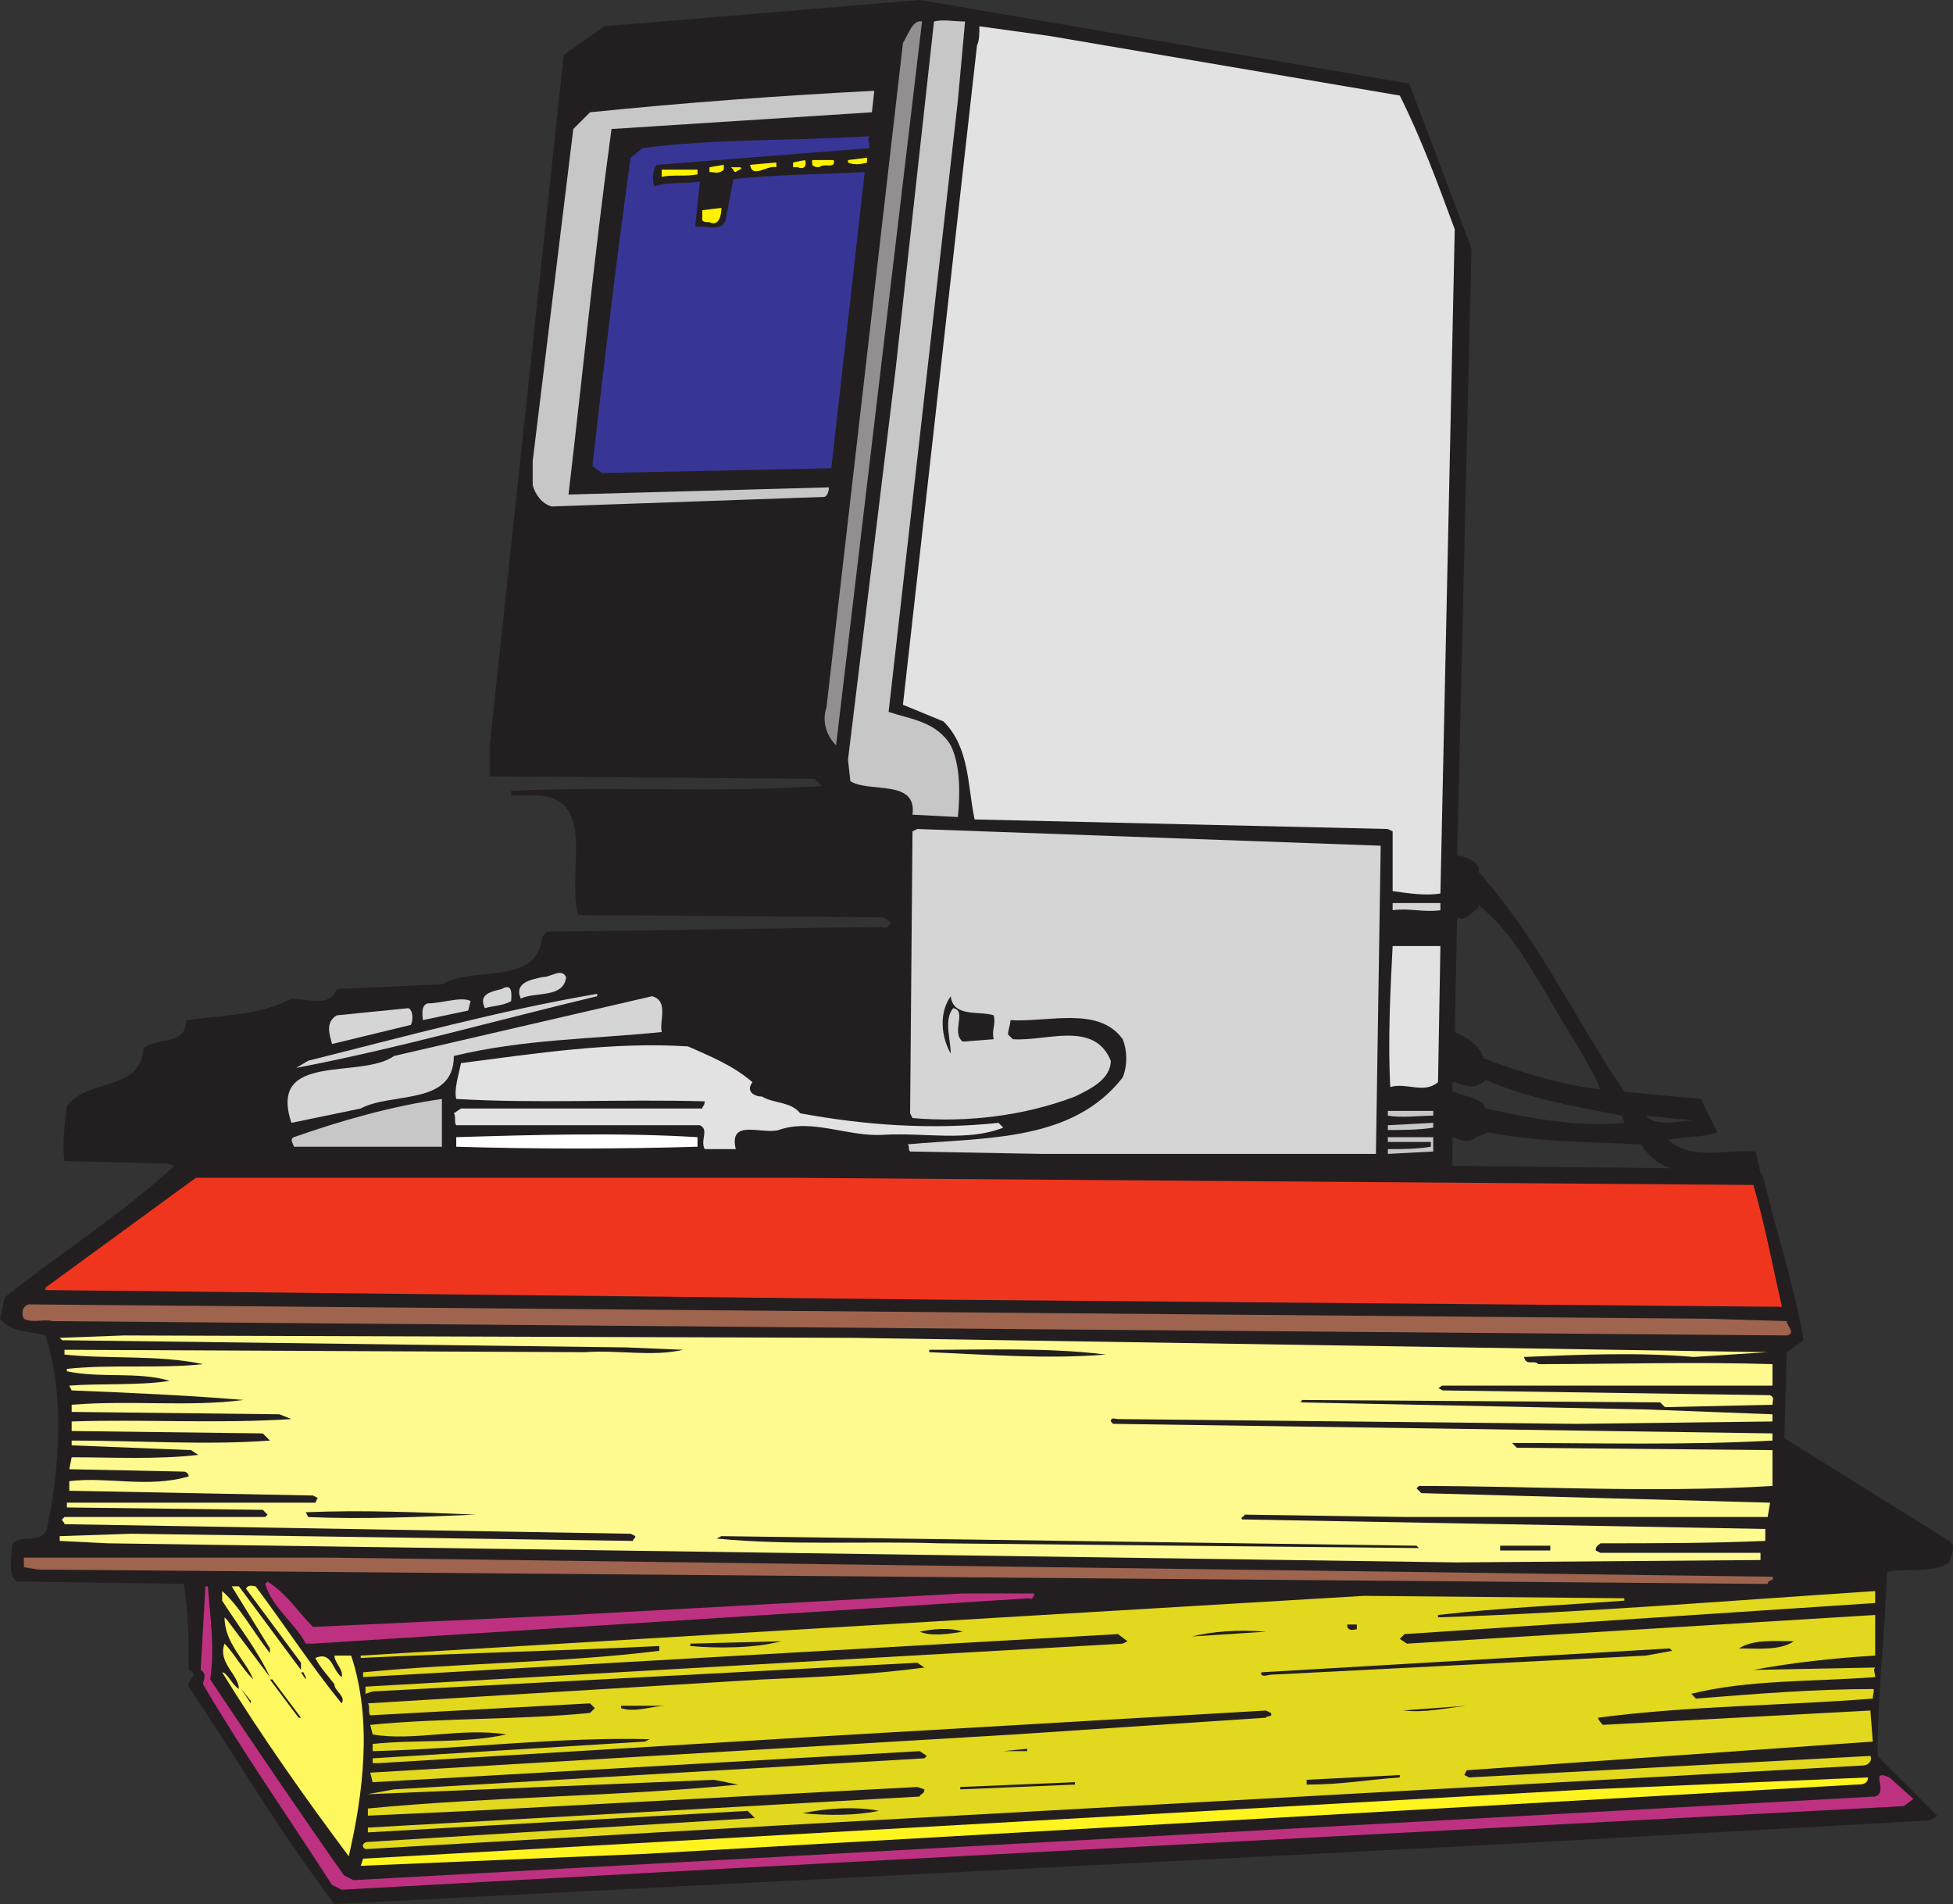
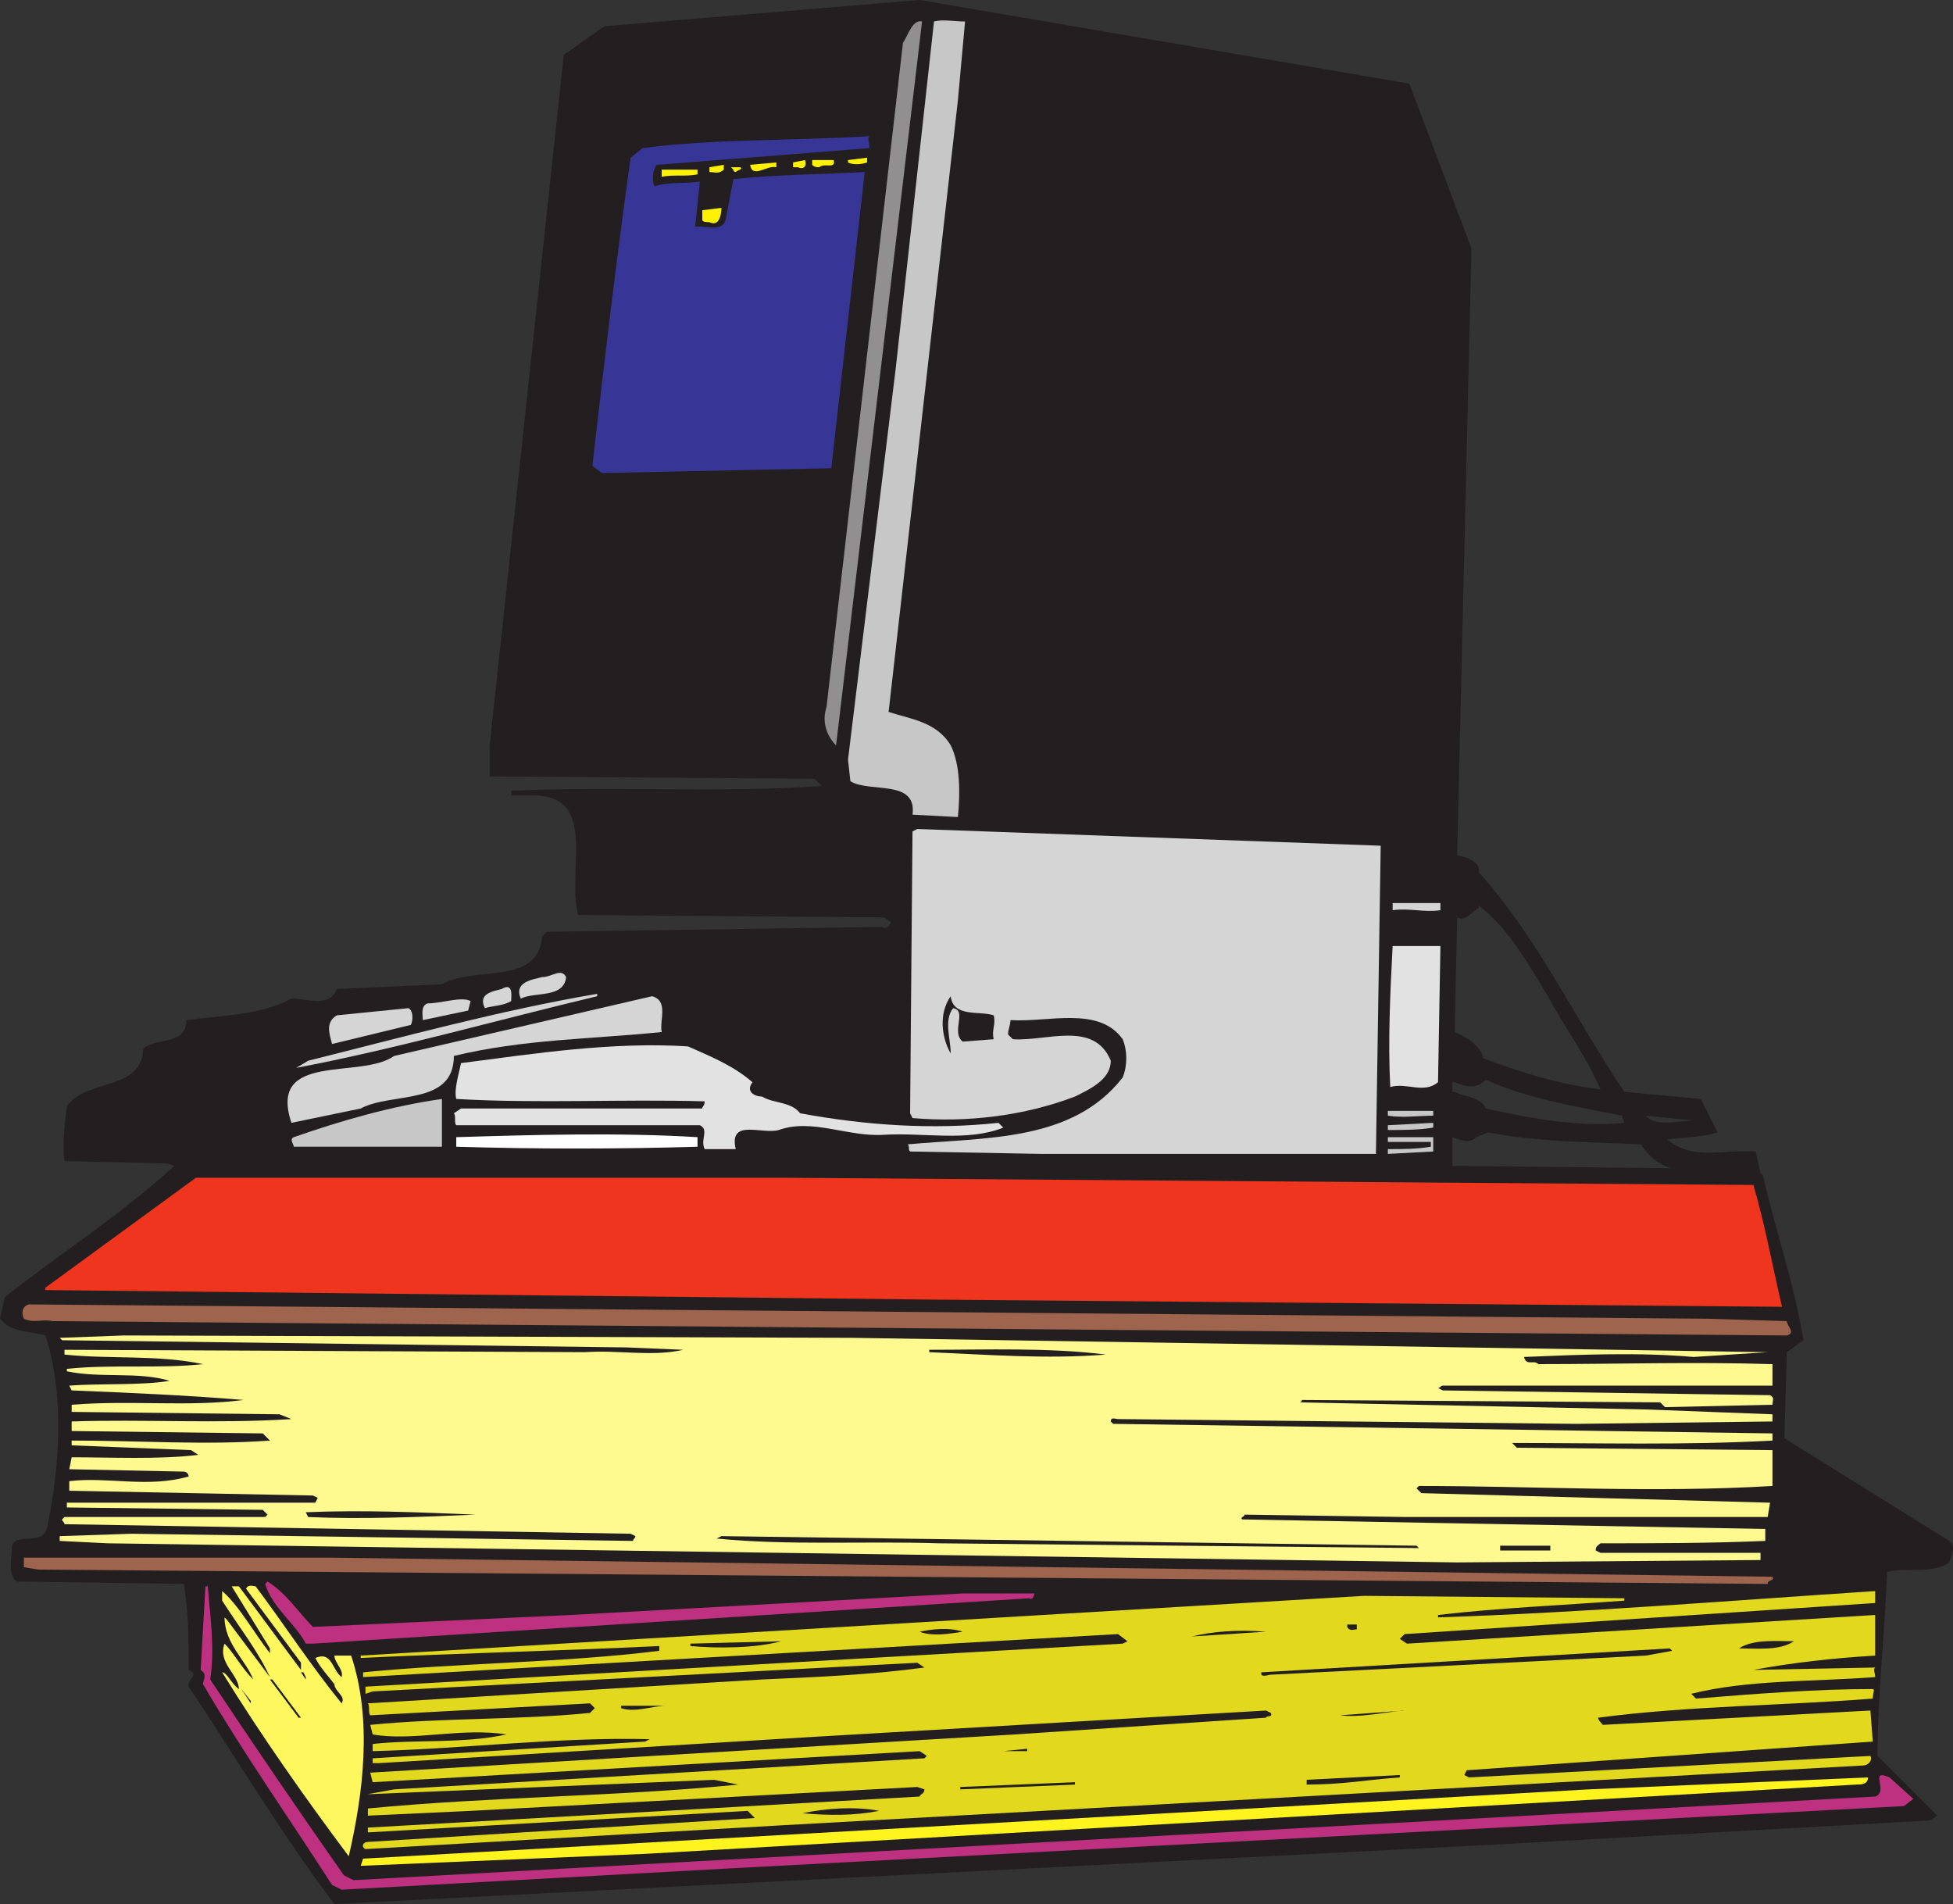
<svg xmlns="http://www.w3.org/2000/svg" width="613.188" height="597.75">
  <rect width="100%" height="100%" fill="#333333" stroke="none" />
  <path fill="#fff" fill-rule="evenodd" d="M603.75 489 561 490.5V489c12.75-2.25 25.5-2.25 38.25-3.75-12-9-25.5-15.75-37.5-24v-4.5c15 9.75 31.5 16.5 45 28.5.75 2.25-.75 3.75-3 3.75m-14.25 7.5c-9 1.5-18.75 1.5-27 1.5v-.75c9.75-1.5 17.25-3 27-1.5v.75m-333-78v-.75h.75v.75h-.75" />
  <path fill="#231f20" fill-rule="evenodd" d="M553.5 369c3.75 16.5 9.75 33.75 12.75 51.75L561 424.5l-.75 27L612 483.75c2.25 1.5.75 4.5 0 6.75-5.25 3.75-13.5 1.5-19.5 3-.75 19.5-3 39-3 57.75L608.25 570l-2.25 1.5-135 7.5-366 18.75C88.5 576 74.25 552 59.25 529.5c-.75-2.25 3.75-3.75 0-5.25 0-9 0-17.25-1.5-27l-52.5-.75c-3-2.25-1.5-7.5-1.5-11.25 1.5-4.5 10.5.75 11.25-6.75 3.75-18 5.25-41.25-.75-59.25C9 417.75 3.75 418.5 0 414l1.5-6.75c18-14.25 36-25.5 53.25-41.25l-2.25-.75-32.25-.75c-.75-4.5 0-11.25.75-17.25 6.75-9 23.25-4.5 24-18 3.75-3.75 13.5-.75 13.5-9 11.25-1.5 23.25-1.5 33-6.75 5.25 0 12 3 14.25-3l33-1.5c10.5-6 30 .75 31.5-15l1.5-1.5 105-1.5c1.5.75 2.25 0 3-1.5l-2.25-1.5-96-.75c-3.75-14.25 6.75-38.25-15-37.5h-6v-1.5c33-1.5 66 .75 97.5-1.5l-2.25-2.25-102-.75V234L177 17.25l12.75-9 99-8.25L442.5 26.25 462 78l-4.5 190.5c4.5.75 7.5 3 6.75 5.25 18.75 21 30 45.75 45.75 69l24 2.25 5.25 10.5c-4.5 1.5-10.5 1.5-15.75 2.25 8.25 6.75 17.25 3 27.75 3.75l1.5 6.75.75.75m-21.75-17.25-15-1.5c3 3.75 11.25 1.5 15 1.5m-75-27.75c3.75 1.5 8.25 4.5 9 8.25 12 4.5 24 8.25 36.75 9.75-4.5-10.5-11.25-19.5-16.5-29.25-6-9.75-12-21-21.75-28.5v.75c-2.25 1.5-4.5 4.5-6.75 3l-.75 36m0 18.75c2.25 1.5 8.25 1.5 9.75 5.25 13.5 3 29.25 6 43.5 4.5l-.75-2.25c-15-3-29.25-5.25-42.75-11.25-3 3-6 2.25-9.75.75H456v3h.75m68.25 24c-3.75-.75-7.5-3.75-9.75-7.5-16.5-.75-33-.75-48-3.75l-3.75 1.5c-2.25 2.25-5.25.75-7.5 0v9l69.75.75H525" />
  <path fill="#be3181" fill-rule="evenodd" d="m230.25 586.5-123 6.75-3-1.5c-13.5-21-27.75-41.25-40.5-63 0-1.5 1.5-3-.75-4.5L64.5 498h.75c.75 9.75 2.25 19.5.75 29.25 13.5 20.25 27.75 41.25 42 61.5l3 1.5L588.75 564c4.5-1.5-2.25-9 4.5-6l7.5 6.75-3 2.25-367.5 19.5" />
  <path fill="#e2d81d" fill-rule="evenodd" d="m441 513-1.5 1.5 2.25 1.5 147-9v12.75c-12.75.75-26.25 2.25-38.25 4.5l38.25-.75c-.75.75 0 1.5 0 3-19.5 1.5-39.75.75-57.75 5.25l1.5 1.5c18.75-1.5 37.5-3 55.5-3 .75 0 0 1.5 0 3-28.5 2.25-57.75 2.25-86.25 6 0 .75 1.5 2.25 1.5 2.25l84-4.5.75 9.75-127.5 9-.75 1.5 1.5.75 126-6.75c.75 1.5-.75 3-2.25 3L246 573l-131.25 7.5c-1.5-.75-.75-2.25.75-2.25l121.5-7.5-2.25-2.25-119.25 6.75v-1.5L288.75 564c0-.75 1.5-.75 1.5-2.25L288 561l-140.25 7.5-32.25 1.5v-2.25c39-3.75 78.75-3.75 116.25-7.5l-7.5-1.5-108 4.5h-.75l8.25-1.5 166.5-9.75.75-.75-2.25-1.5L117 559.5l-.75-3 202.5-12 78.75-5.25c0-.75 2.25 0 1.5-1.5l-1.5-.75-141.75 8.25-136.5 8.25H117V552l85.5-5.25 1.5-.75c-28.5-.75-57.75 3-87 3.75v-2.25c13.5-1.5 28.5 0 42-3-14.25-2.25-29.25 2.25-42 0l-.75-3c22.5-2.25 46.5-1.5 69-3.75l1.5-1.5-1.5-1.5-69 3.75c-.75-.75 0-3-.75-3.75l123.75-7.5c17.25-.75 34.5-1.5 51-3.75L288 522l-171 9-2.25.75v-2.25L352.5 516l1.5-.75-3-2.25-237 13.5V525c30.75-3 63-3 93-6.75v-1.5c-30.75 1.5-63 2.25-93.75 3.75v-.75l315-18.75 81.75.75v.75c-20.25 1.5-39 2.25-58.5 4.5v.75c45.75-1.5 91.5-5.25 137.25-8.25v3.75L441 513" />
  <path fill="#9e644e" fill-rule="evenodd" d="m561 419.25-544.5-4.5c-3-.75-6 .75-9-.75-.75-1.5-.75-3.75 1.5-4.5l527.25 4.5 24.75.75c0 1.5 3 3.75 0 4.5" />
  <path fill="#f0351f" fill-rule="evenodd" d="m294 408-279.75-3v-.75l47.25-34.5h186l303 2.25c3.75 12.75 6 25.5 9 38.25L294 408" />
  <path fill="#231f20" fill-rule="evenodd" d="M546 517.5c4.5-3 12-2.25 17.25-2.25-4.5 3-11.25 2.25-17.25 2.25" />
  <path fill="#fffa8f" fill-rule="evenodd" d="M453 435c-.75 0-.75.75-1.5.75l1.5.75 102.75 1.5c1.5.75.75 1.5.75 3l-33.75.75-1.5-1.5-112.5-.75c0 .75-.75.75-.75.75l109.5 2.25 39 1.5v2.25L495 447l-144-1.5c-.75 0-2.25-.75-2.25.75l.75.75 207 3v2.25c-27 1.5-55.5.75-81.75.75l1.5 1.5 80.25.75v11.25c-37.5 2.25-75 0-111 0l-.75.75 1.5 1.5 109.5 3-.75 4.5H441.75l-51-.75c0 .75-1.5.75-.75 1.5l164.25 3v3.75c-17.25.75-35.25.75-51.75.75-.75.75-1.5.75-1.5 2.25l1.5.75h50.25v2.25l-95.25.75-423.75-6-15-.75v-1.5l22.5-.75 157.5 2.25c0-.75.75-.75.75-1.5l-1.5-.75-177.75-3c0-.75-.75-.75-.75-1.5l.75-.75h63l.75-.75-1.5-1.5-61.5-.75v-1.5h78l.75-1.5-1.5-.75-76.5-1.5v-3c12-1.5 24.75 2.25 37.5-1.5 0-.75-.75-1.5-1.5-1.5l-36-.75.75-3.75c12.75 0 27 .75 39.75-.75l-2.25-1.5-37.5-1.5v-1.5c21 0 42 1.5 62.25 0L82.5 450l-60-.75v-3c22.5-.75 45.75.75 69-.75l-3.75-1.5-65.25-.75V441c18.75-1.5 36.75.75 54-1.5-18-1.5-36-2.25-54-3l-.75-1.5c9.75-.75 22.5 0 31.5-1.5-9.75-3-21.75-.75-32.25-3v-.75c13.5-1.5 29.25 0 42.75-1.5-14.25-3-29.25-1.5-43.5-3v-1.5l163.5.75c10.5-.75 21 1.5 30.75-.75l-18-.75-177-2.25-.75-.75 20.25-.75 228.75.75L555 424.5l-23.25 1.5c-17.25-1.5-35.25-.75-53.25 0 .75 3 3 .75 4.5 2.25 24 0 48.75-.75 73.5 0V435H453" />
  <path fill="#9e644e" fill-rule="evenodd" d="m555 497.25-543-4.5-4.5-.75v-3h96l453 6c.75 1.5-1.5.75-1.5 2.25" />
  <path fill="#231f20" fill-rule="evenodd" d="m516.75 519.75-117.75 6c-.75 0-2.25.75-3 0V525l128.25-7.5.75.75-8.25 1.5m-45.75-33v-1.5h15.75v1.5H471" />
-   <path fill="#e3e2e2" fill-rule="evenodd" d="M452.25 280.5c-4.5.75-9.75 0-15-.75V261l-1.5-.75-129.75-3c-2.25-10.5-1.5-22.5-9.75-30.75l-12.75-5.25 23.25-207c.75-1.5.75-3.75.75-6l21.75 3L439.5 30c6.75 13.5 12 27.75 17.25 42l-4.5 208.5" />
  <path fill="#d6d5d5" fill-rule="evenodd" d="M452.25 285.75c-5.25.75-9.75-.75-15 0v-2.25h15v2.25" />
  <path fill="#e3e2e2" fill-rule="evenodd" d="M451.5 339.75c-4.5 3.75-9.75 0-15 1.5-.75-14.25 0-30 .75-44.25h15l-.75 42.75" />
-   <path fill="#231f20" fill-rule="evenodd" d="M441 537h-.75l20.25-1.5c-6.75.75-13.5 2.25-19.5 1.5" />
+   <path fill="#231f20" fill-rule="evenodd" d="M441 537h-.75c-6.75.75-13.5 2.25-19.5 1.5" />
  <path fill="#c8c7c8" fill-rule="evenodd" d="M450 350.25c-4.5 0-9.75.75-14.25 0v-1.5H450v1.5m0 3.75c-4.5.75-9.75.75-14.25.75v-1.5l14.25-.75v1.5m-14.25 8.25v-1.5c4.5 0 9 0 13.5-.75v-1.5h-13.5V357H450v4.5l-14.25.75" />
  <path fill="#d6d5d5" fill-rule="evenodd" d="m327 362.25-41.25-.75c-.75-.75 0-1.5-.75-2.25 24.75-2.25 51.75-.75 67.5-21 1.5-3.75 1.5-8.25 0-12-7.5-10.5-23.25-5.25-35.25-6 0 1.5-.75 3-.75 4.5l1.5 1.5c10.5.75 25.5-6 30.75 6.75 0 6-6.75 9-11.25 11.25-15.75 6-33.75 8.25-51 6.75l-.75-1.5.75-88.5 1.5-.75 145.5 5.25-1.5 96.75H327" />
  <path fill="#231f20" fill-rule="evenodd" d="M439.5 558c-10.5.75-18 2.25-29.25 2.25v-1.5l29.25-1.5v.75M426 511.5c-.75 0-2.25.75-3-.75V510h3v1.5m-51.75 2.25c6-1.5 14.25-2.25 23.25-1.5l-23.25 1.5m-82.5-89.25v-.75c18 0 37.5-.75 55.5 1.5-18.75 1.5-37.5 0-55.5-.75m9.75 137.25V561l36-1.5v.75l-36 1.5" />
  <path fill="#be3181" fill-rule="evenodd" d="M323.25 501.75 98.25 516H96c-3-6-10.5-11.25-12.75-18.75l.75-.75c6 3.75 9.75 9.75 14.25 14.25l81-3.75 123-6.75h22.5c0 .75-.75 2.25-1.5 1.5" />
  <path fill="#c8c7c8" fill-rule="evenodd" d="M279 223.5c6.75 2.25 15 3 19.5 10.5 3 6 3 15 2.25 22.5l-14.25-.75C288 244.5 273 249 267 245.25l-.75-6.75 15-123 12-108.75c3-.75 6 0 9.75 0l-2.25 24.75-21.75 192" />
  <path fill="#e3e2e2" fill-rule="evenodd" d="M277.5 356.25c-11.25.75-22.5-5.25-33-1.5-5.25 1.5-15.75-3.75-13.5 6h-9.75c-1.5-3 1.5-6-1.5-7.5h-76.5c-.75-.75 0-3-.75-3.75l2.25-1.5h75.75c0-.75.75-.75.75-2.25-26.25-.75-52.5.75-78-.75-.75-3 .75-7.5 1.5-11.25C168 330.75 192 327 216 328.5c6.75 3 14.25 6 20.25 11.25-2.25 3 .75 4.5 3 4.5 3.75 2.25 9 1.5 12 5.25 20.25 3.75 41.25 5.25 62.25 3l1.5 1.5c-11.25 4.5-24.75 1.5-37.5 2.25" />
  <path fill="#231f20" fill-rule="evenodd" d="m315 549.75 7.5-.75v.75zm-3-223.5-9.75.75c-3.75-3 1.5-9.75-3-10.5-3 3.75-.75 9.75-.75 14.25-3-5.25-3.75-12.75 0-18 .75 6.75 9 4.5 13.5 6 .75 3-.75 4.5 0 7.5" />
  <path fill="#918f90" fill-rule="evenodd" d="M262.5 234c-3-3-4.5-7.5-3-12l24-208.5c1.5-2.25 3-7.5 6-6.75L262.5 234" />
  <path fill="#231f20" fill-rule="evenodd" d="M288.75 512.25c3.75-.75 9-1.5 13.5 0-4.5.75-9.75 1.5-13.5 0" />
-   <path fill="#c8c7c8" fill-rule="evenodd" d="M192 40.5c-5.25 38.25-9 76.5-13.5 114.75l81.75-2.25c0 1.5-.75 3-1.5 3l-85.5 3c-3-.75-5.25-3.75-6-6.75v-7.5L180 40.5l5.25-5.25c29.25-3 60-5.25 89.25-6.75l-.75 6.75L192 40.5" />
  <path fill="#373697" fill-rule="evenodd" d="m273 46.5-66.75 5.25c-1.5 1.5-1.5 5.25-.75 6.75 4.5-1.5 9.75-.75 14.25-1.5l-1.5 14.25c3-.75 9 2.25 9.75-3l2.25-12c13.5-1.5 28.5-1.5 41.25-2.25L261 147l-72 1.5-3-2.25c3.75-33 7.5-64.5 12-96.75l3.75-3c22.5-3 48-2.25 71.25-3.75-.75.75 0 2.25 0 3.75" />
  <path fill="#fff200" fill-rule="evenodd" d="M272.25 51c-2.25.75-4.5.75-6 0v-.75l6-.75V51m-15 1.5c-.75 0-1.5 0-2.25-.75v-1.5h6.75c.75 3-3 .75-4.5 2.25" />
  <path fill="#231f20" fill-rule="evenodd" d="M252 569.25c6.75-1.5 16.5-2.25 24-.75-7.5 1.5-15.75 1.5-24 .75" />
  <path fill="#fff200" fill-rule="evenodd" d="M250.5 52.5H249V51l3.75-.75c.75 2.25-.75 3-2.25 2.25m-6.75 0c-3-.75-7.5 3.75-8.25-.75l8.25-.75v1.5M231 54s-.75 0-.75-.75l-.75-.75h3c.75.75-.75.75-1.5 1.5m-3.75-.75c-1.5 1.5-3 .75-4.5.75v-1.5l4.5-.75v1.5" />
  <path fill="#231f20" fill-rule="evenodd" d="M216.75 516.75V516l28.5-.75c-8.25 2.25-20.25 2.25-28.5 1.5" />
  <path fill="#fff200" fill-rule="evenodd" d="M222.75 69.75c-.75 0-2.25 0-2.25-.75v-3l6-.75c0 2.25-.75 6-3.75 4.5m-3.75-15c-3.75.75-7.5 0-11.25.75v-2.25H219v1.5" />
  <path fill="#fff" fill-rule="evenodd" d="M219 360c-24.75.75-51 .75-75.75 0v-3c24.75-.75 51-1.5 75.75 0v3" />
  <path fill="#d6d5d5" fill-rule="evenodd" d="M207.75 324c-22.5 2.25-43.5 2.25-65.25 7.5 0 15.75-19.5 11.25-29.25 16.5l-21.75 4.5c-7.5-22.5 21.75-13.5 32.25-21l81-18.75c5.25 1.5 2.25 7.5 3 11.25" />
  <path fill="#231f20" fill-rule="evenodd" d="M195 536.25v-.75h14.25c-4.5 0-9.75 2.25-14.25.75" />
  <path fill="#d6d5d5" fill-rule="evenodd" d="M187.5 312.75c-31.5 7.5-63 16.5-94.5 22.5l3.75-2.25c30-7.5 60-15.75 90.75-21v.75m-24 .75c-2.25-5.25 3.75-6 6.75-6.75 3 0 6-3 7.5 0-.75 6.75-9.75 4.5-14.25 6.75m-11.25 3c-2.25-4.5 2.25-5.25 5.25-6 3.75-2.25 3 2.25 3 3.75-2.25 1.5-6 1.5-8.25 2.25m-19.5 3.75c0-1.5-.75-4.5 1.5-5.25 4.5 0 10.5-2.25 13.5-.75l-.75 3-14.25 3" />
  <path fill="#231f20" fill-rule="evenodd" d="m96.75 476.25-.75-1.5c18-.75 35.25 0 53.25.75-17.25.75-36 1.5-52.5.75" />
  <path fill="#c8c7c8" fill-rule="evenodd" d="M92.25 360c0-.75-1.5-2.25 0-3 15-5.25 30.75-9.75 46.5-12v15h-46.5" />
  <path fill="#d6d5d5" fill-rule="evenodd" d="M104.25 327.75c-.75-3-2.25-6.75 1.5-9l22.5-2.25c1.5.75 1.5 3.75.75 5.25l-24.75 6" />
  <path fill="#fff75e" fill-rule="evenodd" d="M109.5 582.75C96 564.75 81.75 544.5 69.75 525c1.5 0 3 3.75 5.25 5.25 0-4.5-6.75-8.25-4.5-14.25 3 3 5.25 7.5 9 11.25-2.25-6-9-11.25-9-19.5l.75.75 13.5 18c-3.75-8.25-9.75-15.75-15-24v-3c5.25 4.5 9.75 12.75 15 19.5v-1.5l-12-19.5H75c6.75 9 12.75 17.25 19.5 26.25V522l-17.25-23.25c.75-1.5 2.25-.75 3-.75 9 12 17.25 24.75 27 36.75 1.5-2.25-2.25-3.75-2.25-6-2.25-3-4.5-5.25-6-8.25 5.25-2.25 5.25 3.75 8.25 6 .75-2.25-2.25-4.5-2.25-6.75h5.25c6.75 20.25 3.75 43.5-.75 63" />
  <path fill="#231f20" fill-rule="evenodd" d="M96 526.5v.75L94.5 525h.75l.75 1.5m-1.5 6-9-12.75 9 12.75m0 6.75h-.75l-9-12h.75l9 12m-9-3-6-8.25 6 8.25m-9.75-6 3 3.75v.75zm0 0" />
  <path fill="#fff41e" fill-rule="evenodd" d="M582.75 560.25 202.5 582l-89.25 3.75.75-2.25 384.75-21.75L586.5 558c0 2.25-2.25 2.25-3.75 2.25" />
  <path fill="#231f20" fill-rule="evenodd" d="m96 559.5-15-21 15 21m198.75-75c-23.25-.75-47.25.75-69.75-1.5l1.5-.75 218.25 3 .75.75-150.75-1.5" />
</svg>